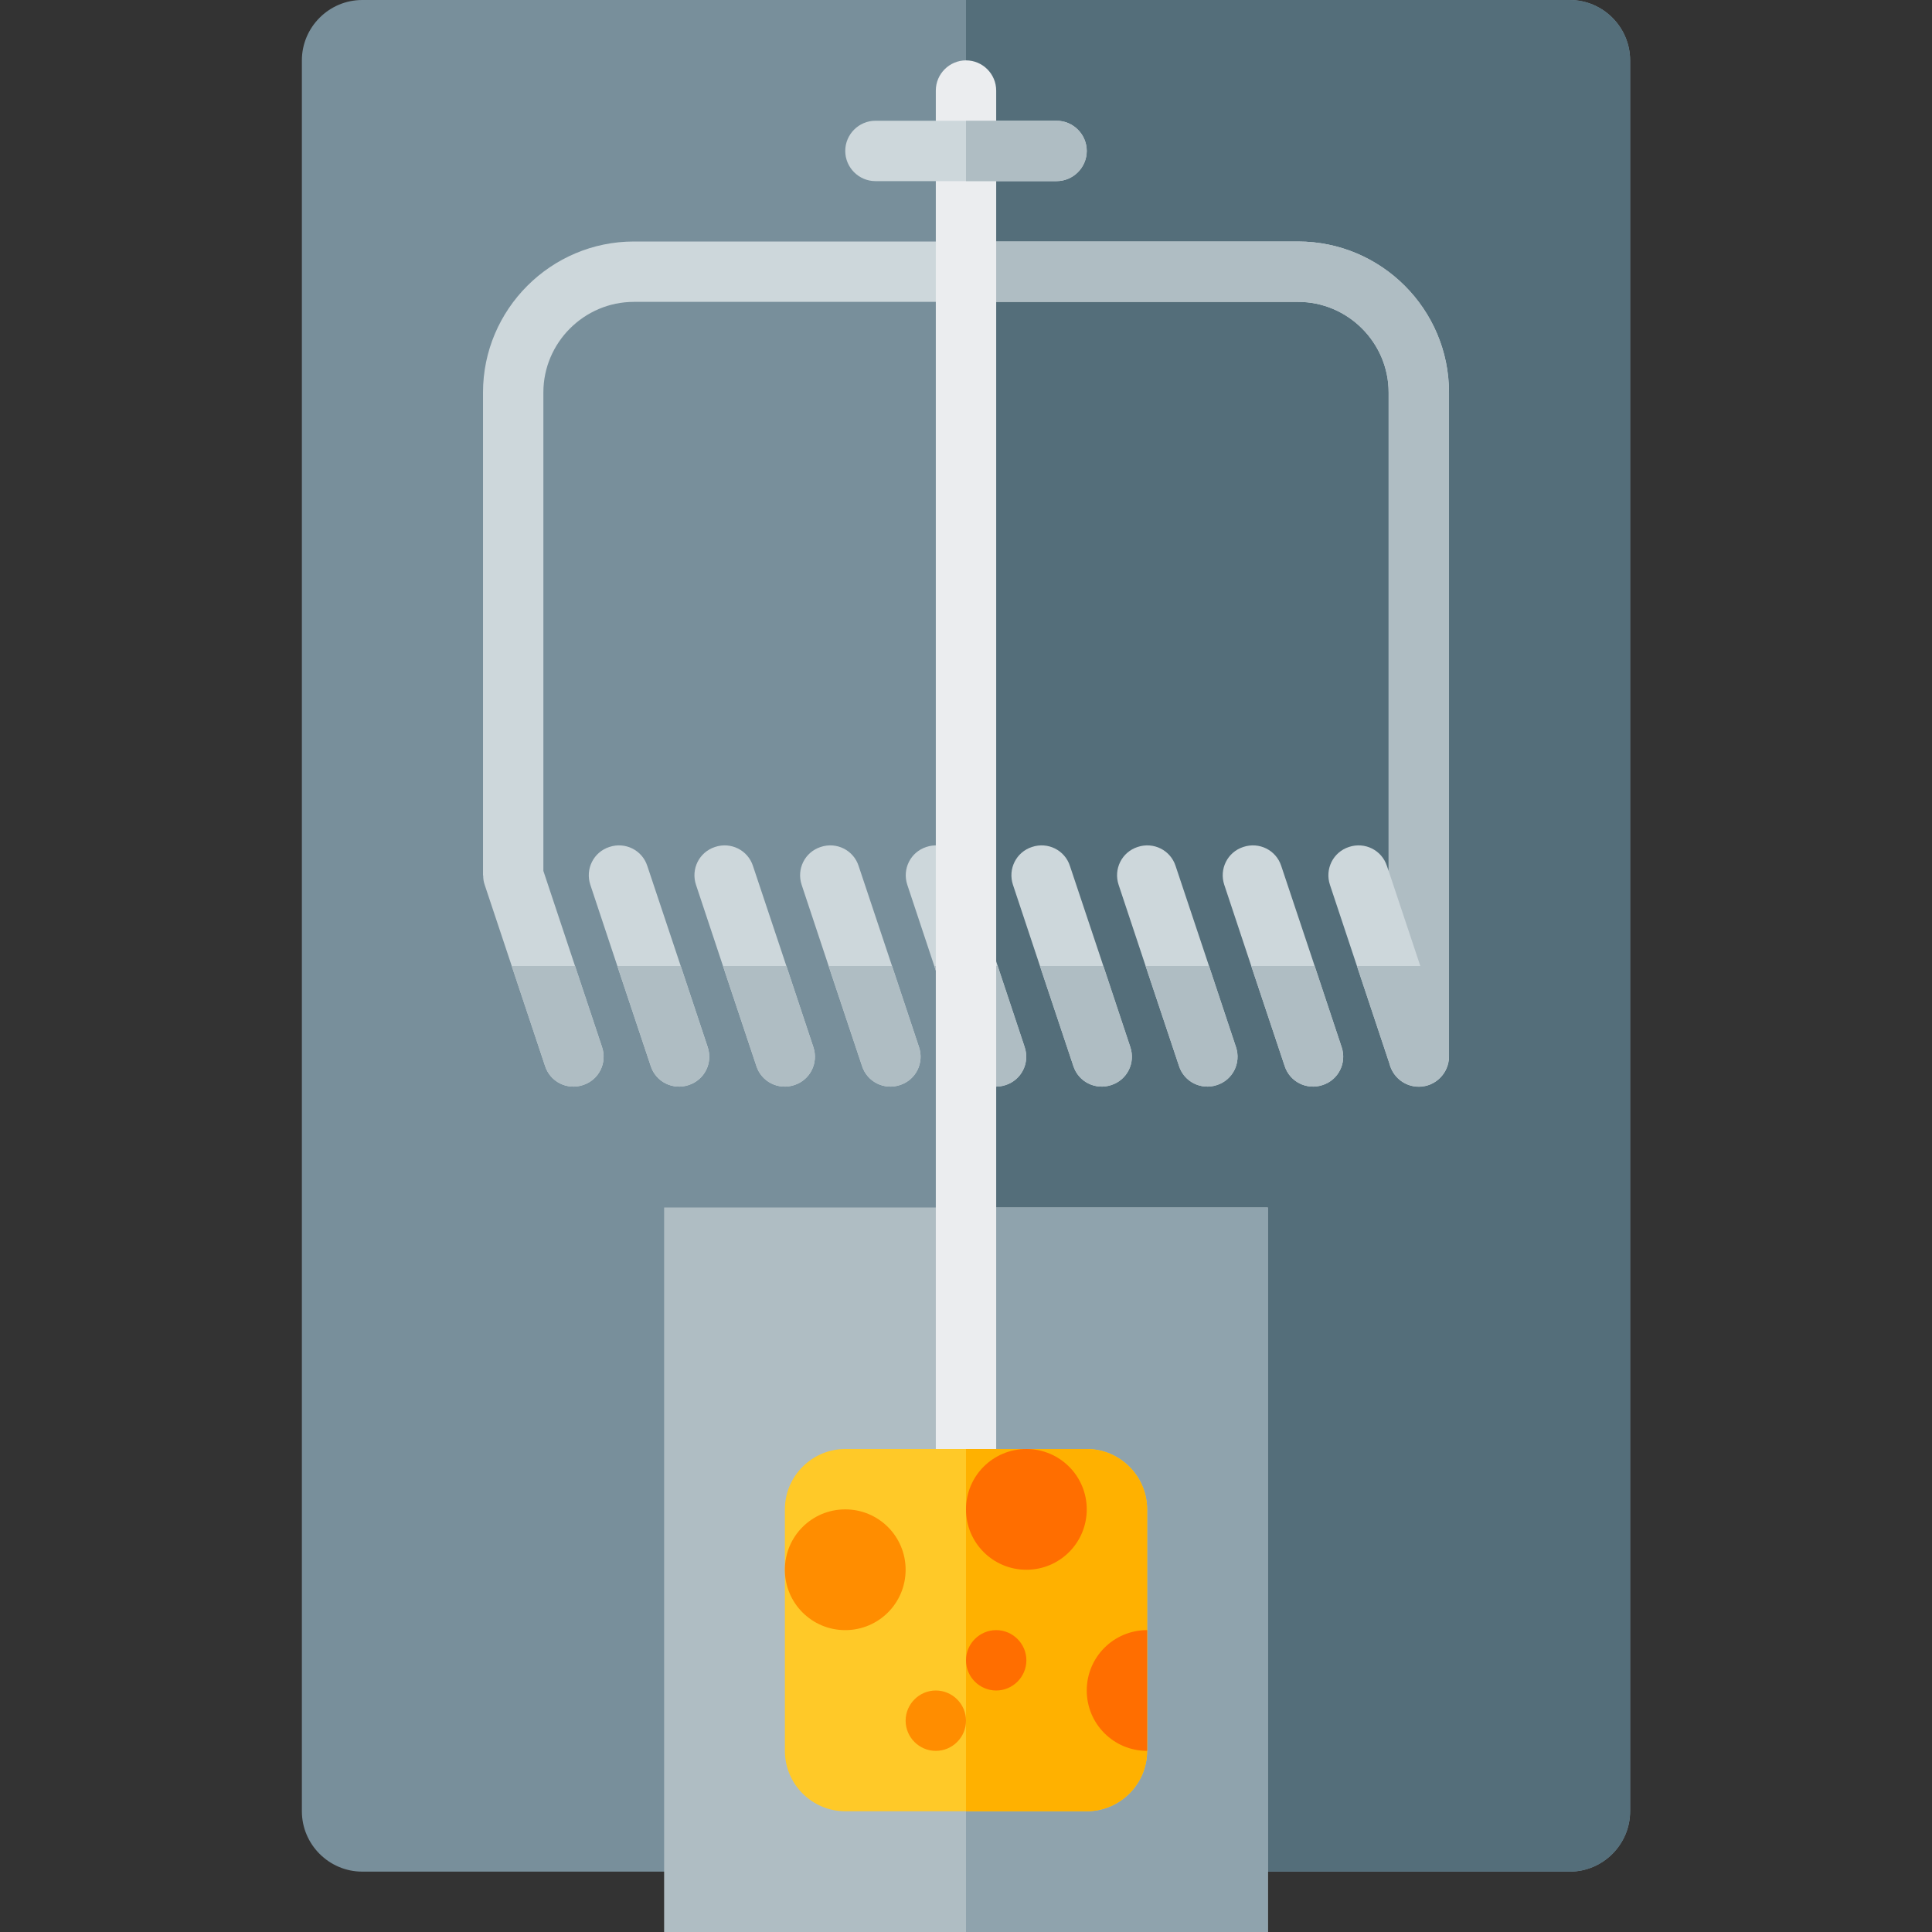
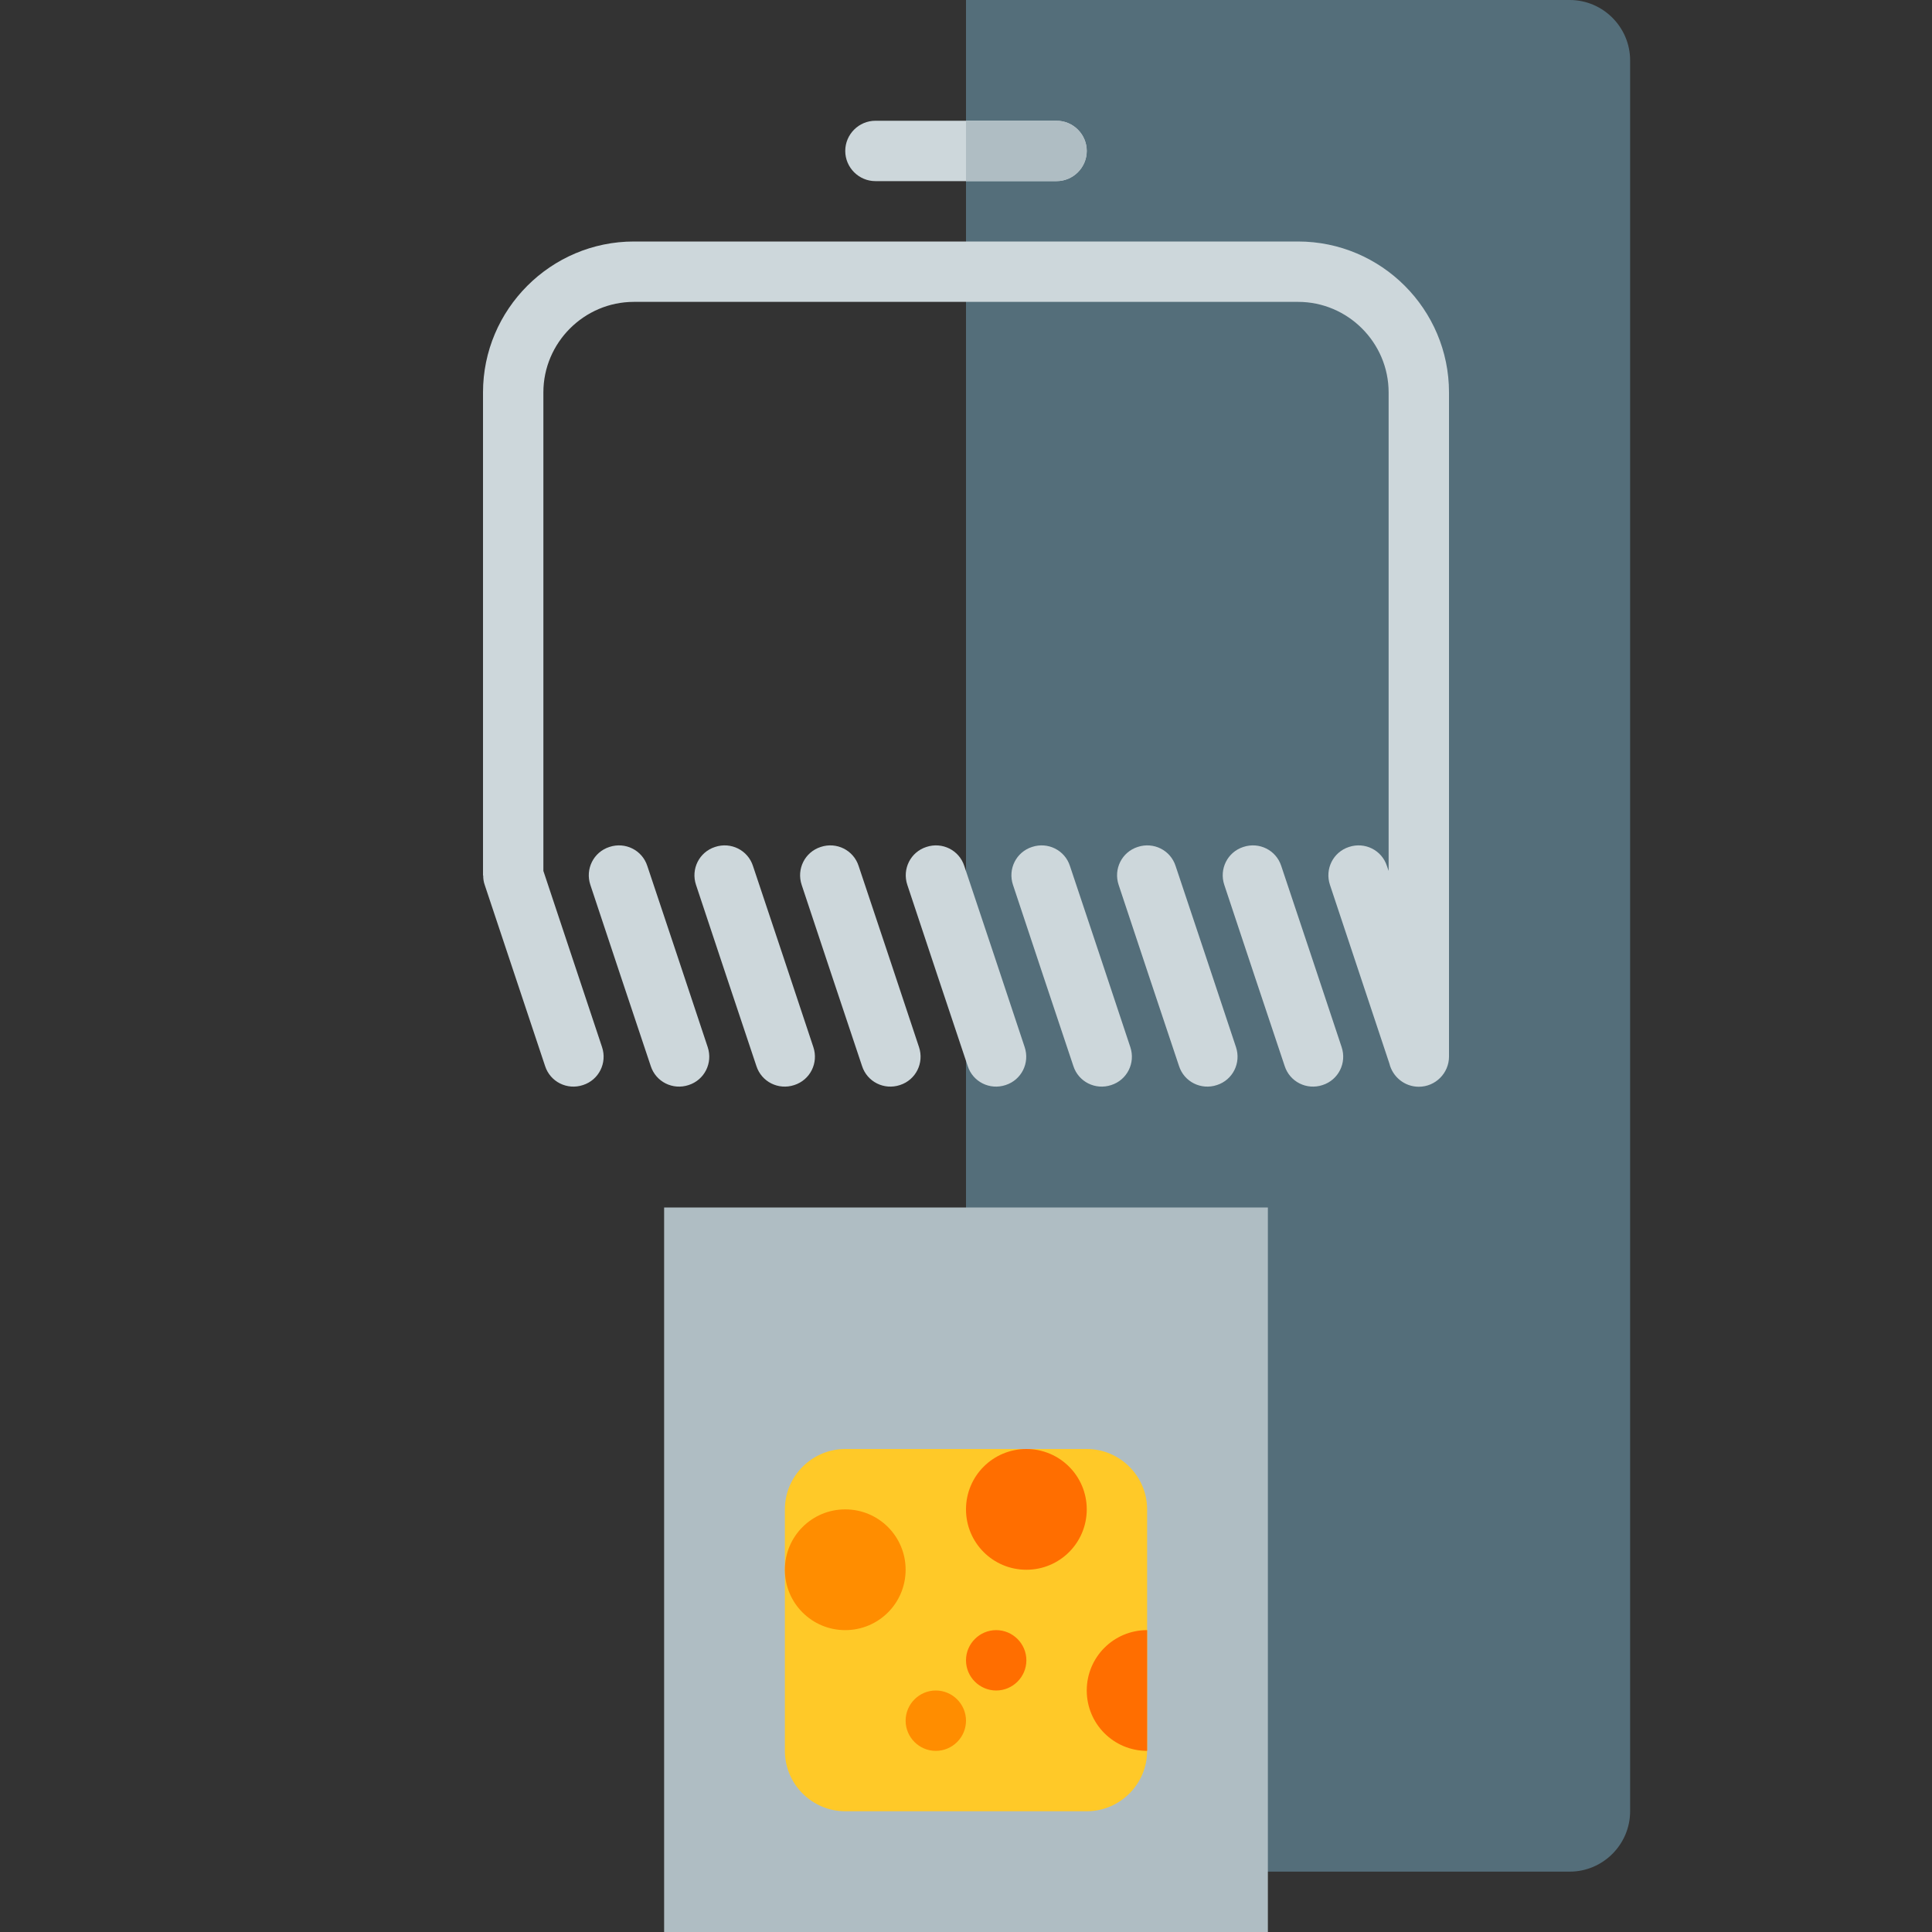
<svg xmlns="http://www.w3.org/2000/svg" version="1.1" viewBox="0 0 512 512">
  <rect x="0" y="0" width="512" height="512" fill="#333333" stroke="none" />
  <g>
-     <path d="M96,0l320,0c8.8,0 16,7.2 16,16l0,464c0,8.8 -7.2,16 -16,16l-320,0c-8.8,0 -16,-7.2 -16,-16l0,-464c0,-8.8 7.2,-16 16,-16z" fill="#788f9b" />
    <path d="M256,0l160,0c8.8,0 16,7.2 16,16l0,464c0,8.8 -7.2,16 -16,16l-160,0z" fill="#546e7a" />
    <polygon points="336,320 336,512 176,512 176,320" fill="#afbdc3" />
-     <polygon points="256,320 336,320 336,512 256,512" fill="#8fa3ad" />
    <path d="M368,104c0,-13.2 -10.8,-24 -24,-24l-176,0c-13.2,0 -24,10.8 -24,24l0,126.8l15.55,46.7c1.4,4.2 -0.85,8.7 -5.05,10.05c-4.2,1.4 -8.7,-0.85 -10.05,-5.05l-16,-48c-0.3,-0.85 -0.4,-1.65 -0.4,-2.5l-0.05,0l0,-128c0,-22 17.95,-40 40,-40l176,0c22.05,0 40,17.95 40,40l0,176c0,4.4 -3.6,8 -8,8c-3.8,0 -6.95,-2.65 -7.8,-6.15l-15.75,-47.35c-1.4,-4.2 0.85,-8.7 5.05,-10.05c4.2,-1.4 8.7,0.85 10.05,5.05l0.45,1.3z M324.45,234.5c-1.4,-4.2 0.85,-8.7 5.05,-10.05c4.2,-1.4 8.7,0.85 10.05,5.05c5.35,16 10.7,32 16,48c1.4,4.2 -0.85,8.7 -5.05,10.05c-4.2,1.4 -8.7,-0.85 -10.05,-5.05c-5.35,-16 -10.7,-32 -16,-48z M296.45,234.5c-1.4,-4.2 0.85,-8.7 5.05,-10.05c4.2,-1.4 8.7,0.85 10.05,5.05c5.35,16 10.7,32 16,48c1.4,4.2 -0.85,8.7 -5.05,10.05c-4.2,1.4 -8.7,-0.85 -10.05,-5.05c-5.35,-16 -10.7,-32 -16,-48z M268.45,234.5c-1.4,-4.2 0.85,-8.7 5.05,-10.05c4.2,-1.4 8.7,0.85 10.05,5.05c5.35,16 10.7,32 16,48c1.4,4.2 -0.85,8.7 -5.05,10.05c-4.2,1.4 -8.7,-0.85 -10.05,-5.05c-5.35,-16 -10.7,-32 -16,-48z M240.45,234.5c-1.4,-4.2 0.85,-8.7 5.05,-10.05c4.2,-1.4 8.7,0.85 10.05,5.05c5.35,16 10.7,32 16,48c1.4,4.2 -0.85,8.7 -5.05,10.05c-4.2,1.4 -8.7,-0.85 -10.05,-5.05c-5.35,-16 -10.7,-32 -16,-48z M212.45,234.5c-1.4,-4.2 0.85,-8.7 5.05,-10.05c4.2,-1.4 8.7,0.85 10.05,5.05c5.35,16 10.7,32 16,48c1.4,4.2 -0.85,8.7 -5.05,10.05c-4.2,1.4 -8.7,-0.85 -10.05,-5.05c-5.35,-16 -10.7,-32 -16,-48z M184.45,234.5c-1.4,-4.2 0.85,-8.7 5.05,-10.05c4.2,-1.4 8.7,0.85 10.05,5.05c5.35,16 10.7,32 16,48c1.4,4.2 -0.85,8.7 -5.05,10.05c-4.2,1.4 -8.7,-0.85 -10.05,-5.05c-5.35,-16 -10.7,-32 -16,-48z M156.45,234.5c-1.4,-4.2 0.85,-8.7 5.05,-10.05c4.2,-1.4 8.7,0.85 10.05,5.05c5.35,16 10.7,32 16,48c1.4,4.2 -0.85,8.7 -5.05,10.05c-4.2,1.4 -8.7,-0.85 -10.05,-5.05c-5.35,-16 -10.7,-32 -16,-48z" fill="#cdd7db" />
-     <path d="M383.6,282.3c-0.7,2.4 -2.55,4.4 -5.1,5.25c-4.2,1.4 -8.7,-0.85 -10.05,-5.05l-8.85,-26.5l16.8,0l-8.4,-25.2l0,-126.8c0,-13.2 -10.8,-24 -24,-24l-88,0l0,-16l88,0c22.05,0 40,17.95 40,40l0,176c0,0.8 -0.15,1.55 -0.4,2.3z M152.4,256l7.15,21.5c1.4,4.2 -0.85,8.7 -5.05,10.05c-4.2,1.4 -8.7,-0.85 -10.05,-5.05l-8.85,-26.5z M180.4,256l7.15,21.5c1.4,4.2 -0.85,8.7 -5.05,10.05c-4.2,1.4 -8.7,-0.85 -10.05,-5.05l-8.85,-26.5z M208.4,256l7.15,21.5c1.4,4.2 -0.85,8.7 -5.05,10.05c-4.2,1.4 -8.7,-0.85 -10.05,-5.05l-8.85,-26.5z M236.4,256l7.15,21.5c1.4,4.2 -0.85,8.7 -5.05,10.05c-4.2,1.4 -8.7,-0.85 -10.05,-5.05l-8.85,-26.5z M264.4,256l7.15,21.5c1.4,4.2 -0.85,8.7 -5.05,10.05c-4.2,1.4 -8.7,-0.85 -10.05,-5.05l-8.85,-26.5z M292.4,256l7.15,21.5c1.4,4.2 -0.85,8.7 -5.05,10.05c-4.2,1.4 -8.7,-0.85 -10.05,-5.05l-8.85,-26.5z M320.4,256l7.15,21.5c1.4,4.2 -0.85,8.7 -5.05,10.05c-4.2,1.4 -8.7,-0.85 -10.05,-5.05l-8.85,-26.5z M348.4,256l7.15,21.5c1.4,4.2 -0.85,8.7 -5.05,10.05c-4.2,1.4 -8.7,-0.85 -10.05,-5.05l-8.85,-26.5z" fill="#afbdc3" />
-     <path d="M256,16l0,0c4.4,0 8,3.6 8,8l0,432c0,4.4 -3.6,8 -8,8l0,0c-4.4,0 -8,-3.6 -8,-8l0,-432c0,-4.4 3.6,-8 8,-8z" fill="#ebedef" />
    <path d="M224,384l64,0c8.8,0 16,7.2 16,16l0,64c0,8.8 -7.2,16 -16,16l-64,0c-8.8,0 -16,-7.2 -16,-16l0,-64c0,-8.8 7.2,-16 16,-16z" fill="#ffc928" />
-     <path d="M256,384l32,0c8.8,0 16,7.2 16,16l0,64c0,8.8 -7.2,16 -16,16l-32,0z" fill="#ffb100" />
    <path d="M224,400c8.85,0 16,7.15 16,16c0,8.85 -7.15,16 -16,16c-8.85,0 -16,-7.15 -16,-16c0,-8.85 7.15,-16 16,-16z M248,448c4.4,0 8,3.6 8,8c0,4.4 -3.6,8 -8,8c-4.4,0 -8,-3.6 -8,-8c0,-4.4 3.6,-8 8,-8z" fill="#ff8d00" />
    <path d="M304,464c-8.85,0 -16,-7.15 -16,-16c0,-8.85 7.15,-16 16,-16z M272,384c8.85,0 16,7.15 16,16c0,8.85 -7.15,16 -16,16c-8.85,0 -16,-7.15 -16,-16c0,-8.85 7.15,-16 16,-16z M264,432c4.4,0 8,3.6 8,8c0,4.4 -3.6,8 -8,8c-4.4,0 -8,-3.6 -8,-8c0,-4.4 3.6,-8 8,-8z" fill="#ff6e00" />
-     <path d="M232,32l48,0c4.4,0 8,3.6 8,8c0,4.4 -3.6,8 -8,8l-48,0c-4.4,0 -8,-3.6 -8,-8c0,-4.4 3.6,-8 8,-8z" fill="#cdd7db" />
+     <path d="M232,32l48,0c4.4,0 8,3.6 8,8c0,4.4 -3.6,8 -8,8l-48,0c-4.4,0 -8,-3.6 -8,-8c0,-4.4 3.6,-8 8,-8" fill="#cdd7db" />
    <path d="M256,32l24,0c4.4,0 8,3.6 8,8c0,4.4 -3.6,8 -8,8l-24,0z" fill="#afbdc3" />
  </g>
</svg>